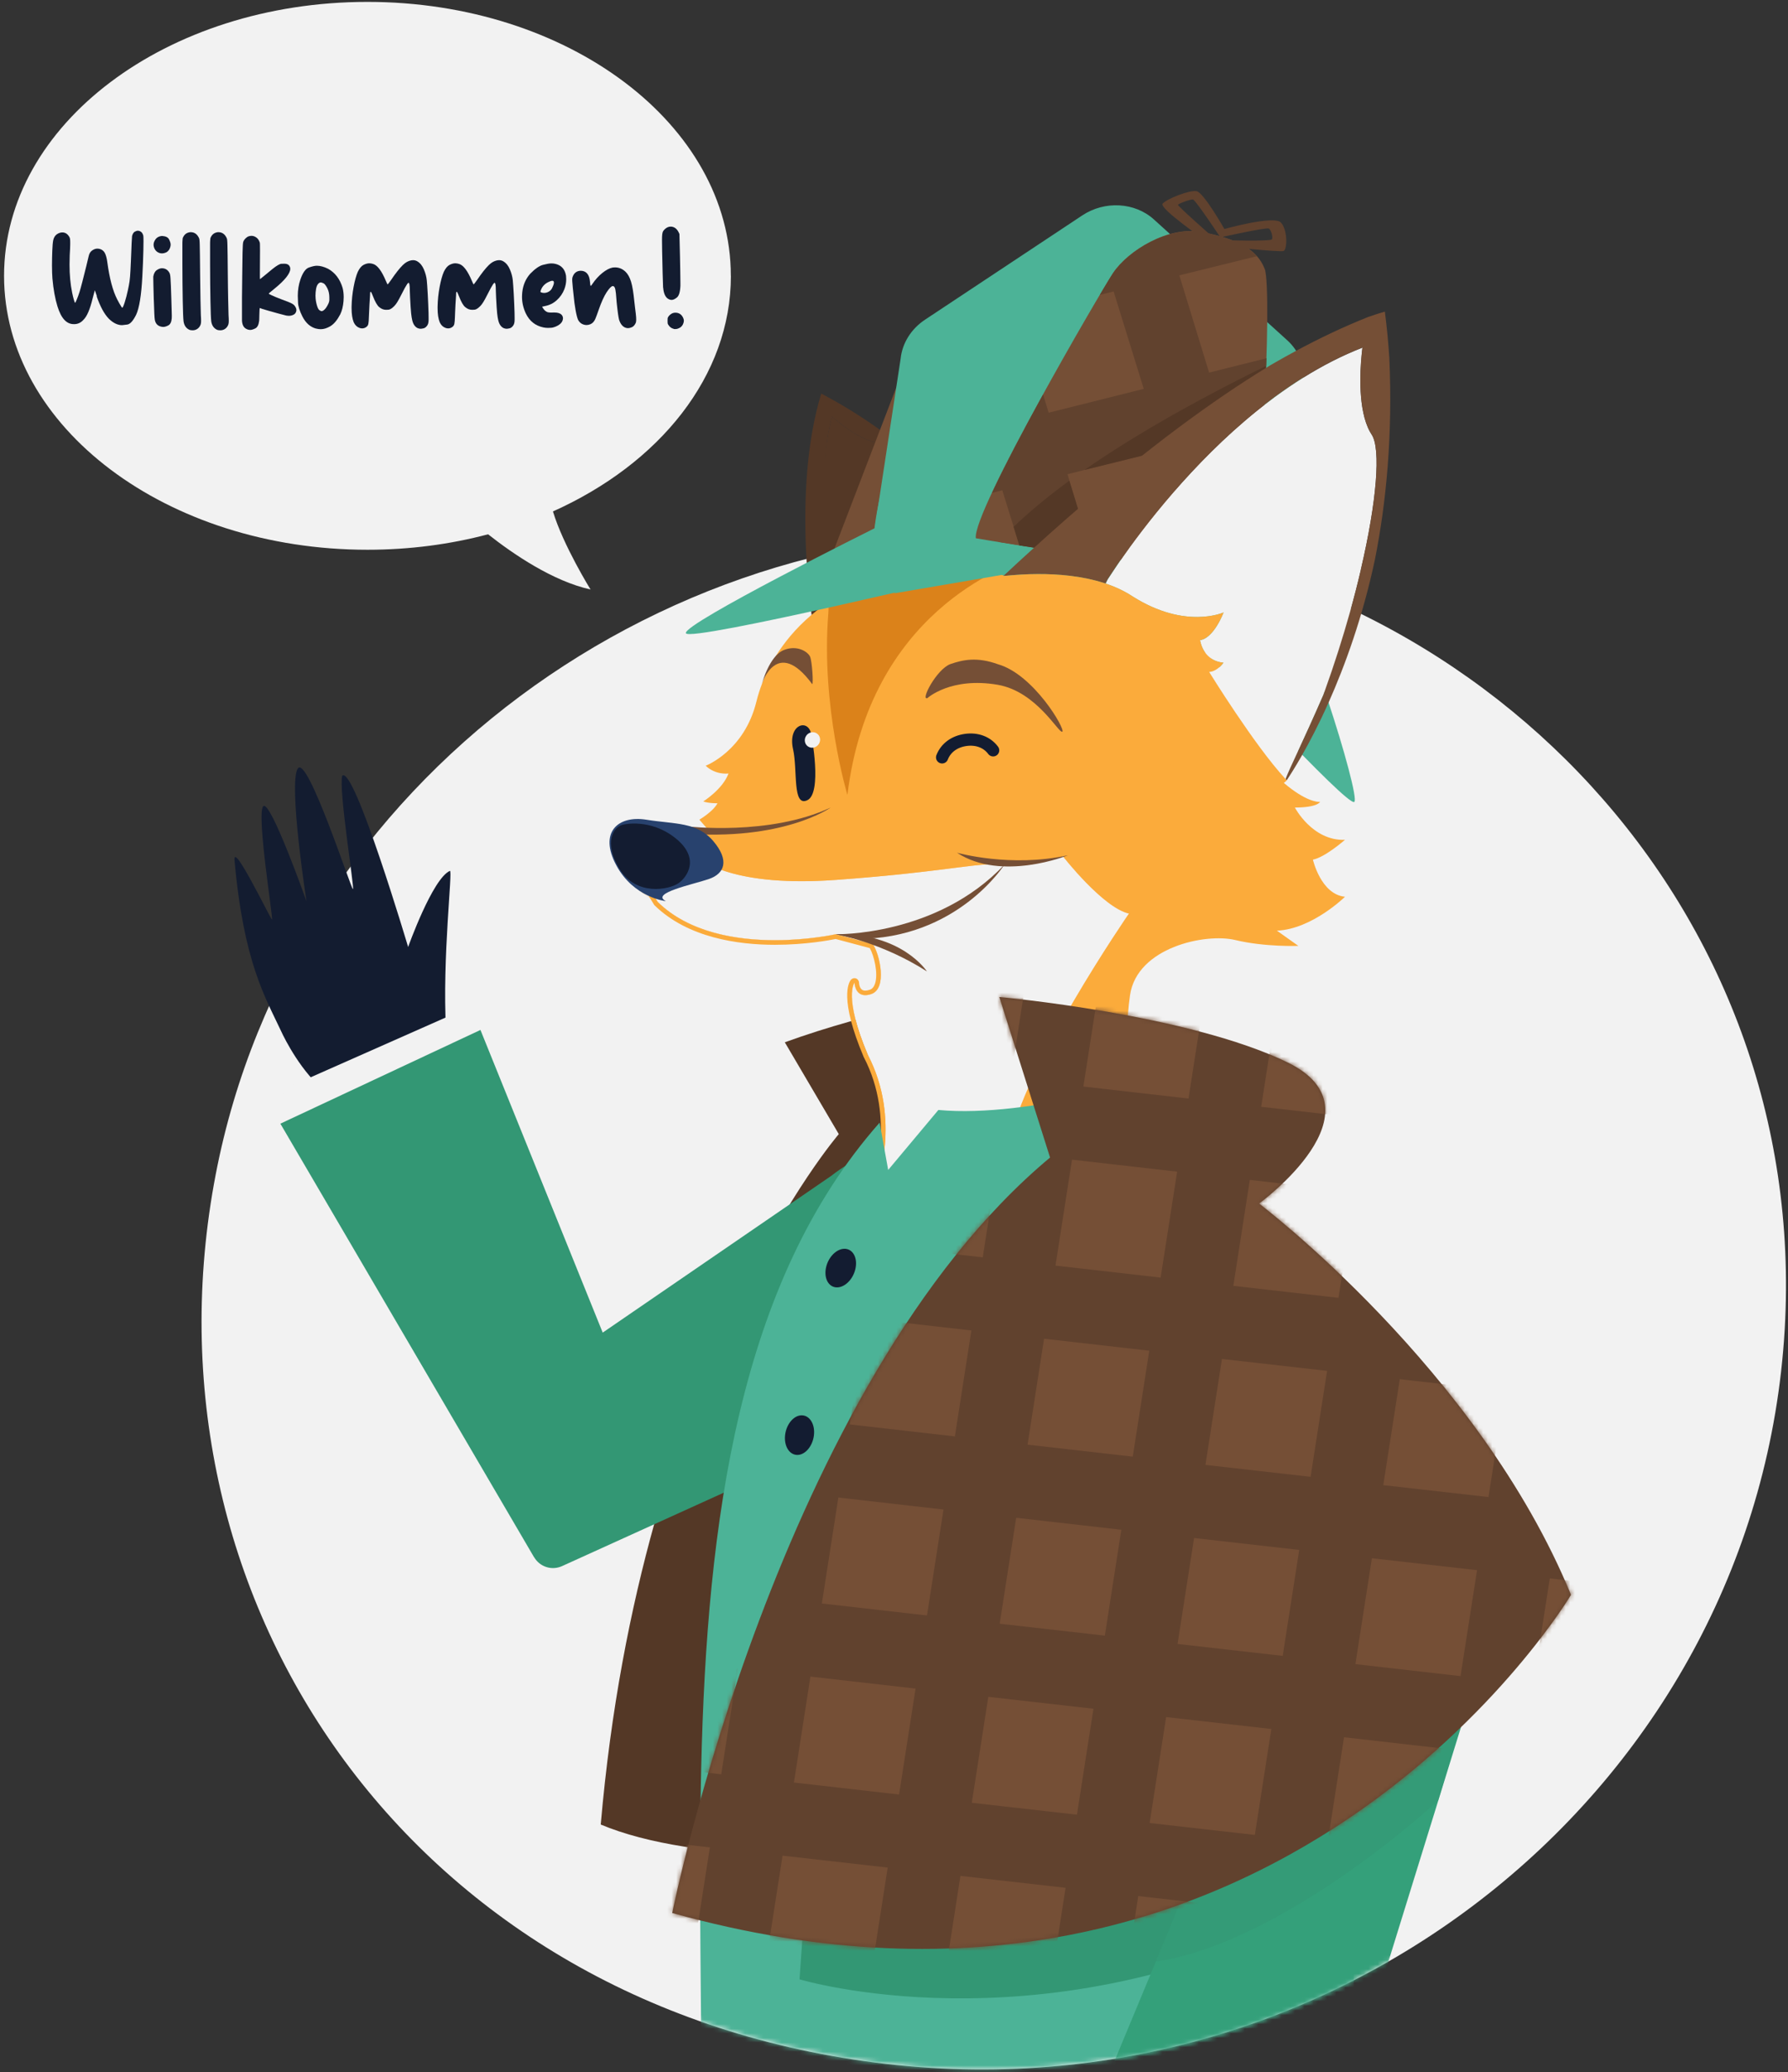
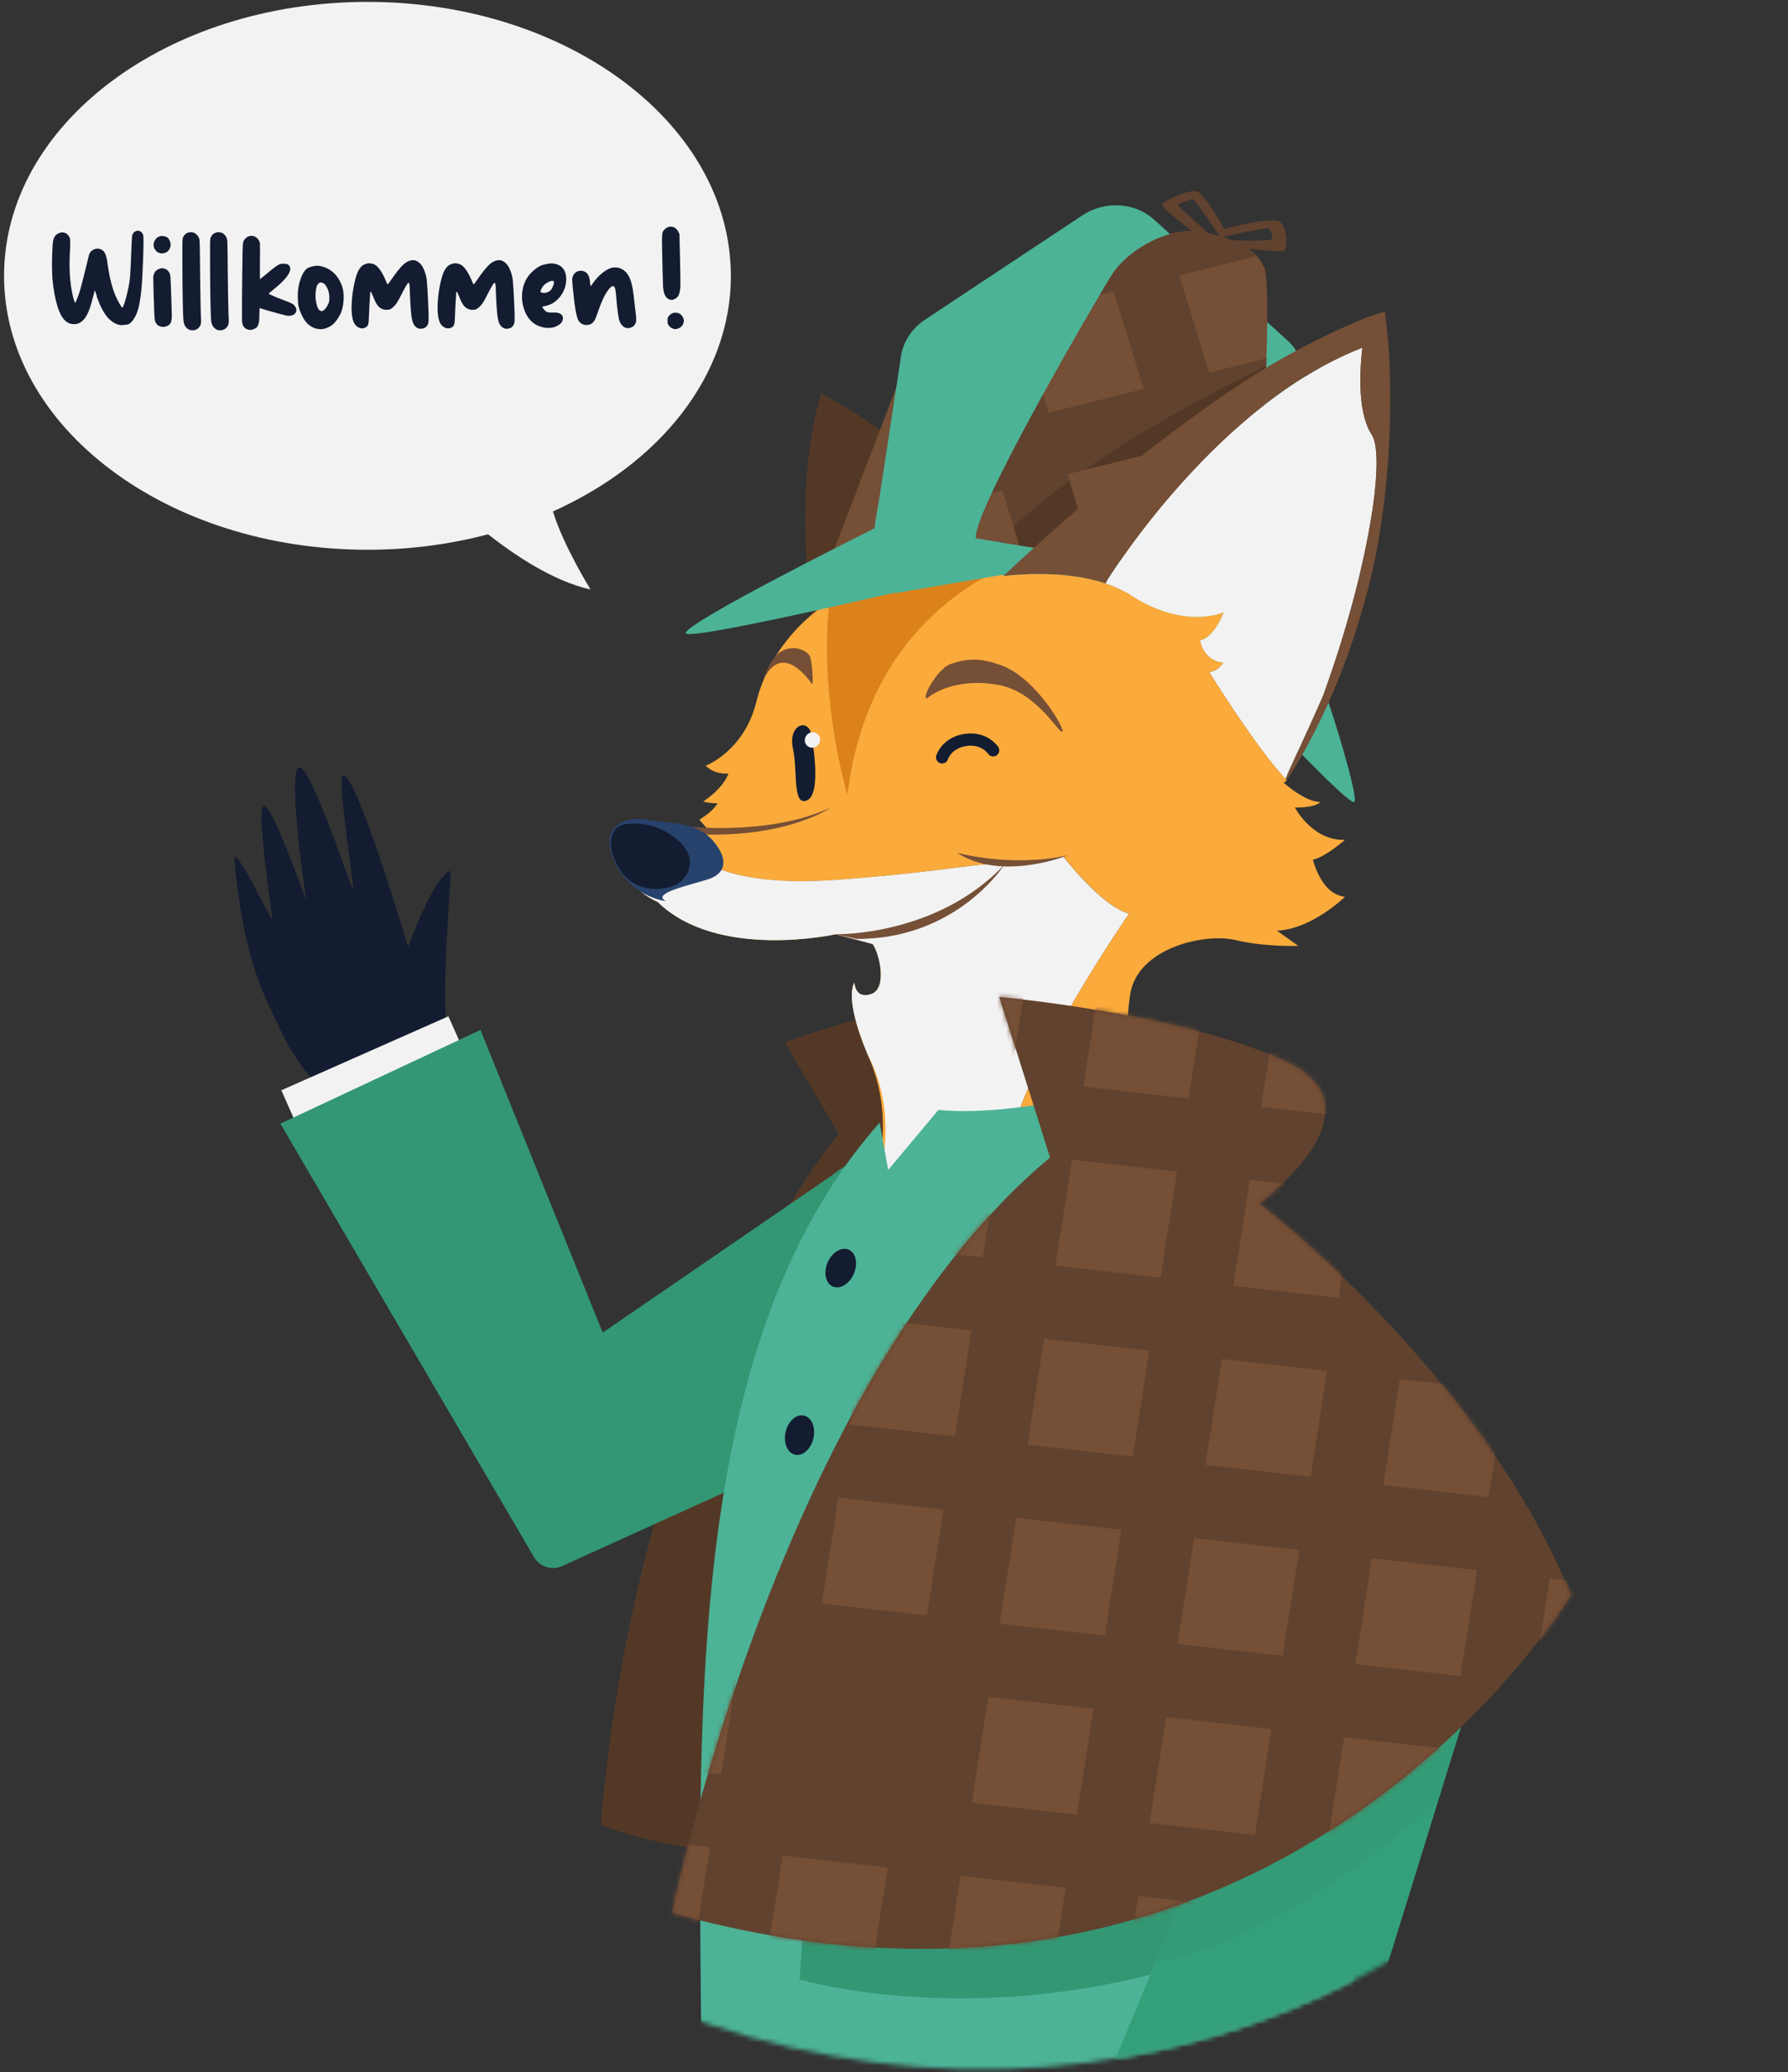
<svg xmlns="http://www.w3.org/2000/svg" width="390" height="452" viewBox="0 0 390 452" fill="none">
  <rect x="0" y="0" width="390" height="452" fill="#333333" stroke="none" />
-   <path d="M389.283 289.915C383.563 388.424 293.16 462.986 190.904 449.879C88.648 436.772 29.393 347.863 47.061 256.114C63.541 170.511 145.423 110.27 233.145 116.683C323.455 123.284 394.603 198.365 389.283 289.915Z" fill="#F2F2F2" />
  <path d="M159.41 60.162C159.41 27.161 123.916 0.414 80.142 0.414C36.367 0.414 0.886 27.161 0.886 60.162C0.886 93.163 36.38 119.91 80.155 119.91C89.382 119.91 98.222 118.723 106.462 116.537C111.929 120.843 120.556 126.75 128.81 128.577C128.81 128.577 122.823 118.91 120.609 111.55C143.85 101.136 159.424 82.016 159.424 60.162H159.41Z" fill="#F2F2F2" />
  <path d="M21.14 64.615L20.687 63.309L20.593 63.642C20.593 63.642 20.553 63.802 20.513 63.935C20.42 64.269 20.313 64.695 20.18 65.189C19.62 67.482 18.967 69.002 18.233 69.722C17.687 70.349 17.047 70.669 16.3 70.696H16.087C14.513 70.709 13.34 69.429 12.54 66.842C12.02 65.162 11.646 63.122 11.433 60.735C11.38 60.002 11.34 59.069 11.34 57.935C11.34 56.802 11.367 55.709 11.406 54.669C11.447 53.629 11.513 52.868 11.607 52.402C11.74 51.802 12.02 51.362 12.406 51.095C12.806 50.828 13.193 50.695 13.58 50.695C13.673 50.695 13.753 50.695 13.847 50.709C14.34 50.775 14.753 51.069 15.073 51.589C15.167 51.735 15.233 51.895 15.273 52.095C15.3 52.295 15.313 52.562 15.313 52.908V53.282C15.313 53.815 15.273 54.615 15.207 55.682C15.18 56.375 15.167 57.055 15.167 57.722C15.167 59.922 15.353 61.975 15.74 63.855C15.86 64.429 15.98 64.936 16.1 65.349C16.22 65.762 16.313 66.002 16.367 66.055C16.42 66.055 16.553 65.816 16.74 65.349C16.94 64.869 17.153 64.296 17.367 63.615C17.487 63.242 17.687 62.509 17.98 61.389C18.273 60.269 18.553 59.162 18.82 58.055C19.1 56.949 19.26 56.229 19.34 55.882C19.46 55.309 19.713 54.895 20.1 54.629C20.487 54.362 20.86 54.228 21.233 54.228C21.38 54.228 21.54 54.255 21.7 54.282C22.194 54.402 22.58 54.682 22.834 55.122C23.087 55.562 23.287 56.255 23.407 57.189C23.887 60.749 24.607 63.442 25.567 65.309C25.714 65.602 25.874 65.882 26.02 66.149C26.18 66.429 26.314 66.656 26.434 66.842C26.554 67.029 26.634 67.122 26.66 67.122C26.767 67.122 26.954 66.722 27.207 65.936C27.46 65.135 27.687 64.255 27.9 63.269C28.06 62.549 28.18 61.909 28.26 61.349C28.34 60.789 28.407 59.975 28.46 58.909C28.514 57.842 28.594 56.202 28.674 53.975C28.7 53.322 28.714 52.762 28.754 52.295C28.794 51.828 28.807 51.548 28.807 51.468C28.94 50.989 29.14 50.682 29.394 50.535C29.66 50.402 29.874 50.322 30.06 50.322C30.22 50.322 30.38 50.362 30.527 50.428C30.874 50.562 31.127 50.895 31.26 51.402C31.287 51.575 31.3 51.989 31.3 52.615C31.3 53.122 31.3 53.775 31.274 54.575C31.234 56.362 31.154 58.255 31.047 60.269C30.834 64.402 30.38 67.202 29.687 68.669C29.02 70.002 28.38 70.709 27.754 70.789C27.127 70.869 26.754 70.922 26.634 70.922C25.66 70.922 24.7 70.456 23.753 69.536C22.74 68.496 21.86 66.869 21.087 64.642L21.14 64.615Z" fill="#131C30" />
  <path d="M33.78 69.829C33.727 69.549 33.687 69.069 33.66 68.402C33.634 67.735 33.594 66.762 33.554 65.482C33.554 65.429 33.54 65.362 33.54 65.282C33.5 63.989 33.474 62.962 33.46 62.175C33.447 61.389 33.434 60.868 33.434 60.602V60.335C33.554 59.642 33.807 59.175 34.207 58.908C34.607 58.642 34.98 58.508 35.354 58.508C35.487 58.508 35.607 58.522 35.74 58.548C36.247 58.655 36.66 58.962 36.954 59.495C37.007 59.602 37.06 59.748 37.1 59.935C37.14 60.122 37.167 60.402 37.194 60.775C37.22 61.148 37.247 61.682 37.274 62.375C37.3 63.069 37.327 63.962 37.367 65.082C37.407 66.415 37.434 67.322 37.447 67.815C37.46 68.322 37.474 68.682 37.474 68.909C37.474 69.135 37.474 69.322 37.46 69.442C37.394 70.242 37.14 70.749 36.714 70.975C36.287 71.202 35.914 71.309 35.607 71.309C35.354 71.309 35.114 71.255 34.86 71.162C34.287 70.949 33.927 70.509 33.78 69.815V69.829ZM34.887 55.215C34.394 55.082 34.007 54.788 33.754 54.335C33.58 54.002 33.5 53.682 33.5 53.375C33.5 53.068 33.594 52.748 33.767 52.442C34.1 51.828 34.647 51.508 35.38 51.468C36.154 51.522 36.647 51.762 36.874 52.215C37.1 52.668 37.22 53.042 37.22 53.335C37.22 53.668 37.127 54.015 36.94 54.375C36.727 54.722 36.474 54.962 36.18 55.082C35.887 55.202 35.62 55.268 35.38 55.268C35.22 55.268 35.06 55.255 34.887 55.215Z" fill="#131C30" />
  <path d="M41.288 71.922C40.594 71.602 40.167 70.989 40.034 70.069C39.967 69.509 39.901 68.029 39.861 65.642C39.821 63.255 39.781 60.548 39.781 57.548V54.988C39.781 54.322 39.781 53.775 39.781 53.375C39.781 52.975 39.781 52.668 39.807 52.455C39.834 52.242 39.834 52.095 39.847 52.002C39.861 51.908 39.887 51.828 39.927 51.775C40.234 51.095 40.754 50.722 41.501 50.642H41.594C42.434 50.642 43.047 51.095 43.434 51.988C43.461 52.042 43.487 52.188 43.514 52.402C43.541 52.615 43.554 53.002 43.568 53.522C43.581 54.055 43.594 54.815 43.608 55.802C43.621 56.788 43.634 58.095 43.648 59.709C43.674 61.789 43.688 63.682 43.727 65.375C43.754 67.069 43.781 68.162 43.807 68.682C43.847 69.255 43.861 69.695 43.861 70.002C43.861 70.309 43.834 70.549 43.781 70.722C43.727 70.895 43.648 71.069 43.541 71.229C43.208 71.722 42.727 72.002 42.114 72.042H42.008C41.714 72.042 41.487 72.002 41.301 71.936L41.288 71.922Z" fill="#131C30" />
  <path d="M47.328 71.922C46.634 71.602 46.208 70.989 46.074 70.069C46.008 69.509 45.941 68.029 45.901 65.642C45.861 63.255 45.821 60.548 45.821 57.548V54.988C45.821 54.322 45.821 53.775 45.821 53.375C45.821 52.975 45.821 52.668 45.847 52.455C45.874 52.242 45.874 52.095 45.888 52.002C45.901 51.908 45.928 51.828 45.968 51.775C46.274 51.095 46.794 50.722 47.541 50.642H47.634C48.474 50.642 49.088 51.095 49.474 51.988C49.501 52.042 49.528 52.188 49.554 52.402C49.581 52.615 49.594 53.002 49.608 53.522C49.621 54.055 49.634 54.815 49.648 55.802C49.661 56.788 49.674 58.095 49.688 59.709C49.714 61.789 49.728 63.682 49.768 65.375C49.794 67.069 49.821 68.162 49.848 68.682C49.888 69.255 49.901 69.695 49.901 70.002C49.901 70.309 49.874 70.549 49.821 70.722C49.768 70.895 49.688 71.069 49.581 71.229C49.248 71.722 48.767 72.002 48.154 72.042H48.047C47.754 72.042 47.528 72.002 47.341 71.936L47.328 71.922Z" fill="#131C30" />
  <path d="M52.781 69.869V65.002C52.807 63.428 52.821 61.815 52.834 60.162C52.847 58.522 52.861 57.202 52.887 56.242C52.887 55.495 52.914 54.895 52.927 54.441C52.941 53.988 52.954 53.655 52.967 53.415C52.981 53.175 53.007 53.001 53.021 52.895C53.047 52.775 53.074 52.681 53.114 52.601C53.221 52.375 53.394 52.148 53.607 51.948C53.821 51.748 54.047 51.601 54.261 51.535C54.461 51.481 54.661 51.441 54.847 51.441C55.154 51.441 55.447 51.521 55.727 51.681C56.181 51.935 56.487 52.348 56.661 52.895C56.701 52.988 56.714 53.588 56.714 54.695C56.714 55.322 56.714 56.121 56.701 57.095C56.701 58.175 56.688 59.068 56.688 59.788C56.688 60.508 56.688 60.882 56.714 60.895C56.767 60.855 57.074 60.615 57.608 60.175C58.141 59.735 58.754 59.228 59.434 58.668C60.368 57.922 61.034 57.535 61.408 57.535C61.781 57.535 61.981 57.522 62.008 57.522C62.688 57.522 63.101 57.775 63.261 58.295C63.301 58.402 63.314 58.522 63.314 58.642C63.314 59.135 63.021 59.748 62.434 60.495C61.861 61.215 60.968 62.082 59.728 63.082C59.434 63.322 59.181 63.522 58.968 63.708C58.754 63.882 58.634 63.988 58.621 64.015C58.621 64.095 58.834 64.215 59.274 64.415C59.754 64.642 60.408 64.908 61.234 65.228C61.981 65.508 62.554 65.722 62.954 65.882C63.354 66.042 63.634 66.175 63.794 66.282C63.968 66.388 64.101 66.495 64.194 66.602C64.488 66.962 64.648 67.295 64.648 67.615C64.648 67.682 64.648 67.749 64.634 67.815C64.554 68.202 64.354 68.482 64.034 68.642C63.714 68.802 63.394 68.882 63.061 68.882C62.874 68.882 62.661 68.868 62.434 68.829C62.074 68.749 61.514 68.602 60.741 68.388C59.968 68.175 59.221 67.975 58.501 67.762C57.781 67.562 57.314 67.415 57.114 67.349C57.008 67.295 56.901 67.255 56.821 67.228C56.741 67.202 56.674 67.189 56.661 67.189C56.648 67.189 56.621 67.335 56.608 67.642C56.594 67.948 56.568 68.322 56.568 68.762C56.568 69.308 56.541 69.709 56.528 69.962C56.421 70.855 56.141 71.402 55.688 71.629C55.234 71.855 54.874 71.962 54.581 71.962C54.288 71.962 53.981 71.882 53.701 71.722C53.127 71.429 52.821 70.815 52.781 69.895V69.869Z" fill="#131C30" />
  <path d="M68.968 71.682C67.701 71.349 66.701 70.469 65.968 69.042C65.355 67.816 65.035 66.802 65.008 65.989C64.968 65.189 64.955 64.695 64.955 64.522C64.955 63.269 65.141 62.082 65.528 60.949C66.035 59.469 66.661 58.602 67.381 58.349C68.101 58.095 68.688 57.962 69.101 57.962C69.861 57.962 70.675 58.189 71.541 58.615C73.075 59.455 74.141 60.842 74.728 62.789C74.888 63.402 74.968 64.082 74.968 64.802C74.968 65.095 74.955 65.402 74.928 65.709C74.835 66.802 74.608 67.749 74.222 68.549C73.568 69.802 72.862 70.656 72.101 71.122C71.341 71.589 70.621 71.802 69.968 71.802C69.635 71.802 69.301 71.762 68.968 71.669V71.682ZM68.821 64.602C68.821 65.255 68.928 65.895 69.101 66.522C69.275 67.149 69.475 67.535 69.688 67.669C69.901 67.802 70.048 67.869 70.141 67.869C70.408 67.869 70.715 67.642 71.061 67.216C71.568 66.482 71.821 65.895 71.835 65.495C71.835 65.082 71.835 64.869 71.835 64.855C71.835 64.109 71.688 63.442 71.395 62.869C71.101 62.295 70.821 61.909 70.555 61.789C70.288 61.669 70.101 61.602 69.981 61.602C69.728 61.602 69.501 61.749 69.288 62.055C68.981 62.495 68.821 63.349 68.808 64.629L68.821 64.602Z" fill="#131C30" />
  <path d="M91.102 71.576C90.528 71.296 90.128 70.736 89.928 69.895C89.835 69.522 89.742 69.002 89.675 68.322C89.608 67.642 89.528 66.509 89.448 64.909C89.422 64.415 89.408 63.962 89.395 63.562C89.395 62.735 89.355 62.215 89.302 62.002C89.248 61.789 89.195 61.682 89.128 61.682C89.048 61.682 88.928 61.789 88.782 62.002C88.528 62.375 88.102 63.149 87.528 64.295C87.182 64.989 86.888 65.522 86.662 65.882C86.435 66.242 86.222 66.535 86.008 66.749C85.502 67.255 85.088 67.522 84.768 67.549C84.448 67.576 84.261 67.576 84.208 67.576C83.675 67.576 83.168 67.376 82.701 66.975C82.288 66.642 81.822 65.842 81.341 64.589C81.155 64.095 81.021 63.815 80.968 63.749C80.915 63.669 80.875 63.642 80.848 63.642C80.808 63.642 80.781 63.682 80.755 63.775C80.728 63.922 80.715 64.149 80.715 64.455C80.715 64.655 80.688 64.869 80.675 65.095C80.621 65.882 80.555 66.842 80.515 67.989C80.488 68.909 80.448 69.589 80.421 70.029C80.381 70.469 80.328 70.776 80.235 70.949C80.141 71.122 80.008 71.269 79.821 71.376C79.555 71.549 79.275 71.629 78.981 71.629C78.768 71.629 78.568 71.589 78.355 71.496C77.835 71.296 77.435 70.896 77.155 70.296C76.848 69.535 76.688 68.522 76.688 67.242V66.895C76.715 65.455 76.861 64.029 77.128 62.602C77.395 61.175 77.701 60.069 78.048 59.282C78.421 58.509 78.835 58.015 79.301 57.775C79.768 57.535 80.181 57.429 80.541 57.429C80.821 57.429 81.101 57.482 81.395 57.575C82.341 57.869 83.261 59.109 84.168 61.269C84.261 61.469 84.341 61.642 84.395 61.775C84.462 61.909 84.501 62.002 84.528 62.029C84.568 62.029 84.648 61.949 84.781 61.775C84.915 61.602 85.088 61.362 85.288 61.082C86.302 59.589 87.155 58.509 87.835 57.842C88.168 57.509 88.488 57.269 88.768 57.122C89.262 56.868 89.702 56.748 90.115 56.748C90.448 56.748 90.768 56.842 91.048 57.015C91.662 57.389 92.128 57.975 92.462 58.775C92.795 59.562 93.008 60.349 93.088 61.122C93.142 61.695 93.222 62.722 93.302 64.202C93.382 65.682 93.435 67.029 93.475 68.282C93.475 68.709 93.488 69.069 93.488 69.376V69.775C93.488 70.122 93.448 70.389 93.382 70.589C93.328 70.776 93.235 70.949 93.115 71.096C92.888 71.389 92.635 71.562 92.368 71.616C92.102 71.669 91.902 71.709 91.768 71.709C91.542 71.709 91.328 71.669 91.128 71.576H91.102Z" fill="#131C30" />
  <path d="M109.862 71.576C109.289 71.296 108.889 70.736 108.689 69.895C108.596 69.522 108.502 69.002 108.436 68.322C108.369 67.642 108.289 66.509 108.209 64.909C108.182 64.415 108.169 63.962 108.156 63.562C108.156 62.735 108.116 62.215 108.062 62.002C108.009 61.789 107.956 61.682 107.889 61.682C107.809 61.682 107.689 61.789 107.542 62.002C107.289 62.375 106.862 63.149 106.289 64.295C105.942 64.989 105.649 65.522 105.422 65.882C105.196 66.242 104.982 66.535 104.769 66.749C104.262 67.255 103.849 67.522 103.529 67.549C103.209 67.576 103.022 67.576 102.969 67.576C102.436 67.576 101.929 67.376 101.462 66.975C101.049 66.642 100.582 65.842 100.102 64.589C99.915 64.095 99.782 63.815 99.729 63.749C99.675 63.669 99.635 63.642 99.609 63.642C99.569 63.642 99.542 63.682 99.516 63.775C99.489 63.922 99.475 64.149 99.475 64.455C99.475 64.655 99.449 64.869 99.436 65.095C99.382 65.882 99.316 66.842 99.275 67.989C99.249 68.909 99.209 69.589 99.182 70.029C99.142 70.469 99.089 70.776 98.996 70.949C98.902 71.122 98.769 71.269 98.582 71.376C98.316 71.549 98.035 71.629 97.742 71.629C97.529 71.629 97.329 71.589 97.115 71.496C96.595 71.296 96.195 70.896 95.915 70.296C95.609 69.535 95.449 68.522 95.449 67.242V66.895C95.475 65.455 95.622 64.029 95.889 62.602C96.155 61.175 96.462 60.069 96.809 59.282C97.182 58.509 97.596 58.015 98.062 57.775C98.529 57.535 98.942 57.429 99.302 57.429C99.582 57.429 99.862 57.482 100.156 57.575C101.102 57.869 102.022 59.109 102.929 61.269C103.022 61.469 103.102 61.642 103.156 61.775C103.222 61.909 103.262 62.002 103.289 62.029C103.329 62.029 103.409 61.949 103.542 61.775C103.676 61.602 103.849 61.362 104.049 61.082C105.062 59.589 105.916 58.509 106.596 57.842C106.929 57.509 107.249 57.269 107.529 57.122C108.022 56.868 108.462 56.748 108.876 56.748C109.209 56.748 109.529 56.842 109.809 57.015C110.422 57.389 110.889 57.975 111.222 58.775C111.556 59.562 111.769 60.349 111.849 61.122C111.902 61.695 111.982 62.722 112.062 64.202C112.143 65.682 112.196 67.029 112.236 68.282C112.236 68.709 112.249 69.069 112.249 69.376V69.775C112.249 70.122 112.209 70.389 112.142 70.589C112.089 70.776 111.996 70.949 111.876 71.096C111.649 71.389 111.396 71.562 111.129 71.616C110.862 71.669 110.662 71.709 110.529 71.709C110.302 71.709 110.089 71.669 109.889 71.576H109.862Z" fill="#131C30" />
  <path d="M118.516 71.415C116.742 71.042 115.476 70.015 114.676 68.335C114.142 67.189 113.862 65.989 113.862 64.762C113.862 64.429 113.889 64.095 113.916 63.749C114.089 62.148 114.676 60.802 115.662 59.695C116.702 58.628 117.622 57.988 118.422 57.775C119.222 57.562 119.836 57.455 120.249 57.455C120.849 57.455 121.396 57.575 121.903 57.828C122.756 58.255 123.276 59.029 123.463 60.148C123.489 60.402 123.503 60.669 123.503 60.922C123.503 61.655 123.369 62.362 123.103 63.069C122.743 64.002 122.183 64.815 121.436 65.482C120.689 66.162 119.809 66.589 118.782 66.775C118.649 66.802 118.529 66.829 118.422 66.855C118.329 66.869 118.262 66.895 118.262 66.895C118.262 66.895 118.289 67.002 118.356 67.109C118.436 67.229 118.529 67.362 118.636 67.495C118.742 67.629 118.849 67.735 118.929 67.802C119.142 67.975 119.356 68.082 119.569 68.122C119.769 68.162 119.996 68.175 120.236 68.175C120.369 68.175 120.529 68.175 120.702 68.162H120.942C121.676 68.162 122.196 68.335 122.503 68.669C122.703 68.895 122.796 69.149 122.796 69.429C122.796 69.602 122.756 69.789 122.676 69.989C122.463 70.495 121.969 70.922 121.196 71.242C120.822 71.389 120.489 71.482 120.182 71.495C119.876 71.522 119.649 71.522 119.529 71.522C119.169 71.522 118.836 71.482 118.516 71.415ZM120.449 62.775C120.702 62.269 120.822 61.895 120.822 61.642C120.822 61.535 120.796 61.455 120.769 61.389C120.716 61.282 120.609 61.242 120.476 61.242C120.262 61.242 119.942 61.349 119.529 61.562C118.716 61.975 118.169 62.615 117.902 63.495C117.902 63.522 117.889 63.549 117.889 63.589C117.889 63.629 117.889 63.642 117.902 63.669C117.929 63.709 117.969 63.749 118.036 63.775C118.249 63.855 118.476 63.895 118.689 63.895C118.942 63.895 119.182 63.842 119.422 63.749C119.889 63.562 120.236 63.242 120.449 62.802V62.775Z" fill="#131C30" />
  <path d="M136.343 71.442C135.743 71.175 135.317 70.615 135.037 69.749C134.903 69.269 134.717 68.002 134.503 65.935C134.476 65.615 134.45 65.282 134.423 64.949C134.383 64.255 134.316 63.669 134.223 63.162C134.13 62.655 133.943 62.402 133.663 62.402H133.65C133.356 62.402 132.916 62.855 132.316 63.749C131.743 64.629 131.143 65.949 130.543 67.695C130.29 68.455 130.063 69.029 129.903 69.429C129.743 69.829 129.556 70.109 129.383 70.295C129.21 70.482 128.996 70.629 128.73 70.735C128.463 70.842 128.196 70.895 127.916 70.895C127.703 70.895 127.476 70.855 127.236 70.775C126.743 70.602 126.37 70.282 126.103 69.789C125.93 69.415 125.743 68.722 125.556 67.709C125.37 66.695 125.21 65.509 125.09 64.162C125.05 63.789 125.01 63.375 124.956 62.935C124.903 62.495 124.876 62.135 124.863 61.842C124.823 61.468 124.81 61.175 124.81 60.989C124.81 60.802 124.836 60.629 124.863 60.508C125.156 59.575 125.756 59.082 126.663 59.055C127.876 59.069 128.556 59.882 128.69 61.468C128.73 61.989 128.77 62.269 128.796 62.295C128.823 62.322 128.85 62.349 128.85 62.349C128.916 62.349 129.023 62.228 129.183 61.975C129.836 61.002 130.57 60.188 131.383 59.535C132.196 58.882 132.956 58.482 133.663 58.348C133.836 58.335 133.996 58.322 134.156 58.322C135.01 58.322 135.77 58.642 136.437 59.269C136.957 59.775 137.357 60.495 137.65 61.455C137.943 62.415 138.17 63.842 138.357 65.722C138.41 66.215 138.477 66.709 138.53 67.215C138.583 67.722 138.637 68.122 138.677 68.402C138.743 69.015 138.783 69.482 138.77 69.789C138.77 70.095 138.717 70.349 138.623 70.522C138.41 70.962 138.13 71.242 137.81 71.376C137.49 71.509 137.223 71.576 136.997 71.576C136.77 71.576 136.557 71.535 136.343 71.442Z" fill="#131C30" />
  <path d="M144.636 62.749C144.57 61.215 144.503 58.522 144.423 54.682C144.396 53.695 144.396 52.922 144.396 52.362C144.396 51.802 144.41 51.375 144.45 51.095C144.49 50.815 144.543 50.602 144.623 50.455C144.703 50.308 144.823 50.175 144.983 50.015C145.383 49.628 145.81 49.428 146.277 49.428C146.37 49.428 146.477 49.428 146.597 49.455C147.17 49.562 147.637 49.935 147.97 50.562L148.197 51.028L148.317 55.868C148.343 57.242 148.37 58.442 148.383 59.455C148.397 60.468 148.41 61.215 148.41 61.709V62.322C148.357 63.669 148.09 64.522 147.65 64.882C147.21 65.242 146.823 65.415 146.503 65.415C146.25 65.415 145.983 65.335 145.703 65.162C145.103 64.775 144.756 63.962 144.65 62.735L144.636 62.749ZM146.943 71.722C146.49 71.615 146.13 71.362 145.863 70.975C145.783 70.869 145.73 70.789 145.69 70.709C145.65 70.629 145.637 70.535 145.623 70.429C145.623 70.322 145.61 70.162 145.61 69.962C145.61 69.762 145.61 69.615 145.623 69.509C145.623 69.402 145.65 69.309 145.69 69.229C145.73 69.149 145.783 69.055 145.863 68.949C146.277 68.455 146.757 68.202 147.317 68.202C147.41 68.202 147.49 68.202 147.583 68.215C148.263 68.309 148.743 68.695 149.037 69.389C149.117 69.602 149.157 69.749 149.157 69.842V70.002C149.157 70.135 149.13 70.295 149.063 70.482C148.917 70.936 148.663 71.255 148.303 71.469C147.943 71.682 147.61 71.775 147.303 71.775C147.183 71.775 147.063 71.775 146.943 71.749V71.722Z" fill="#131C30" />
  <path d="M191.838 96.603C187.411 96.296 181.478 90.856 181.478 90.856C176.691 108.203 184.211 130.884 188.105 135.75C193.051 133.51 198.358 130.75 206.998 131.55C215.052 132.297 220.212 132.044 223.479 131.497C223.266 131.11 223.052 130.71 222.839 130.324C222.106 129.297 220.479 126.91 216.892 121.337C206.865 107.63 195.425 96.869 191.825 96.616" fill="#543826" />
  <path d="M179.131 85.829C172.664 107.043 177.011 135.11 178.038 140.937C178.158 141.644 178.824 144.871 178.824 144.871C178.824 144.871 181.331 142.017 184.184 139.711C185.531 138.617 186.078 136.977 188.478 135.844C188.478 135.844 187.358 134.19 187.171 133.764C185.451 129.804 176.691 108.203 181.478 90.856C181.478 90.856 187.411 96.296 191.838 96.603C195.438 96.856 206.878 107.616 216.905 121.337C220.492 126.91 222.412 130.297 223.145 131.324C223.665 132.044 223.732 132.084 223.732 132.084C223.732 132.084 213.492 103.95 179.131 85.842" fill="#543826" />
  <path d="M210.292 217.019C210.292 217.019 189.998 220.499 171.184 227.339L182.958 247.367C182.958 247.367 139.716 297.421 131.036 397.957C151.25 406.437 189.571 406.504 222.572 400.464C279.027 390.13 210.305 217.032 210.305 217.032" fill="#543826" />
  <path d="M88.635 236.22C88.995 235.833 97.916 236.646 97.289 224.806C96.422 208.686 98.809 189.645 98.129 189.952C94.329 191.632 89.022 206.552 89.022 206.552C89.022 206.552 77.195 166.778 74.648 169.205C73.822 172.178 77.355 193.832 76.982 193.925C76.608 194.019 67.008 164.378 64.942 167.645C62.875 170.911 66.848 196.565 66.848 196.565C66.848 196.565 58.888 174.085 57.395 175.871C55.915 177.658 59.661 200.712 59.328 200.579C58.995 200.445 50.781 183.365 51.154 187.605C53.114 209.832 57.928 217.659 61.195 224.659C61.195 224.659 73.422 252.393 88.662 236.233L88.635 236.22Z" fill="#131C30" />
  <path d="M97.808 221.67L61.365 237.804L66.59 249.606L103.033 233.472L97.808 221.67Z" fill="#F2F2F2" />
  <path d="M116.516 339.662C117.743 341.769 120.37 342.596 122.583 341.596L207.105 303.221C208.505 302.648 209.879 301.968 211.225 301.168C225.426 292.821 231.093 275.447 223.892 262.38C216.692 249.313 199.345 245.487 185.158 253.833C183.811 254.633 182.531 255.5 181.345 256.447L131.463 290.661L104.796 224.646L61.155 245.087L116.503 339.676L116.516 339.662Z" fill="#339774" />
  <path d="M293.334 195.592C288.094 195.046 286.374 187.499 286.374 187.499C289.027 186.992 293.361 183.179 293.361 183.179C286.254 183.445 282.44 176.138 282.44 176.138C287.441 176.125 287.934 174.898 287.934 174.898C287.934 174.898 279.747 176.072 263 149.244C246.253 122.417 230.012 119.55 203.865 123.097C177.718 126.644 167.624 142.257 164.984 153.044C162.331 163.845 153.917 167.018 153.917 167.018C156.144 169.125 158.904 168.711 158.904 168.711C157.624 172.165 153.397 174.805 153.397 174.805C154.584 175.245 156.504 175.205 156.504 175.205C155.49 177.072 152.544 178.778 152.544 178.778L154.224 180.712C154.224 180.712 151.744 181.005 143.943 179.605C136.143 178.205 132.596 179.792 134.676 186.912C135.17 188.605 135.93 190.032 136.783 191.245L151.17 186.112C151.17 186.112 157.13 193.752 182.411 191.899C207.678 190.059 213.959 187.752 219.132 188.699C224.546 189.685 231.879 186.752 231.879 186.752C231.879 186.752 240.613 197.979 246.293 199.246C246.293 199.246 223.132 232.793 219.985 250.114L246.279 242.513C246.279 242.513 244.959 227.54 246.479 217.073C247.999 206.606 262.973 203.472 269.44 205.032C275.907 206.592 283.2 206.312 283.2 206.312L278.52 202.992C286.2 202.659 293.361 195.606 293.361 195.606" fill="#FBAB3B" />
  <path d="M180.678 133.79C179.024 154.071 184.838 173.391 184.838 173.391C189.665 133.617 219.452 123.23 224.039 121.817C217.452 121.577 209.705 122.31 203.852 123.097C193.425 124.51 182.824 126.217 176.958 130.39C178.771 129.164 181.104 128.524 180.678 133.79Z" fill="#DB821A" />
  <path d="M231.852 186.765C231.852 186.765 224.639 189.458 219.092 188.658C213.638 187.872 207.652 190.072 182.384 191.912C157.117 193.752 151.143 186.125 151.143 186.125L136.756 191.258C139.543 195.165 143.463 196.739 143.463 196.739C156.557 209.539 182.304 203.765 182.304 203.765L190.358 205.912C191.864 208.059 193.598 215.619 190.024 216.819C186.464 218.019 186.371 214.339 186.371 214.339C186.371 214.339 183.904 217.353 189.291 230.1C196.065 245.26 190.291 258.7 190.291 258.7L219.945 250.14C223.092 232.82 246.253 199.272 246.253 199.272C240.572 198.005 231.839 186.778 231.839 186.778" fill="#FBAB3B" />
  <path d="M149.93 180.245C149.93 180.245 167.797 182.392 181.184 176.138C181.184 176.138 170.771 183.592 148.69 181.752L149.93 180.245Z" fill="#754F36" />
  <path d="M231.852 186.765C231.852 186.765 224.639 189.458 219.092 188.658C213.638 187.872 207.652 190.072 182.384 191.912C157.117 193.752 151.143 186.125 151.143 186.125L136.756 191.258C139.543 195.165 143.463 196.739 143.463 196.739C156.557 209.539 182.304 203.765 182.304 203.765L190.358 205.912C191.864 208.059 193.598 215.619 190.024 216.819C186.464 218.019 186.371 214.339 186.371 214.339C186.371 214.339 183.904 217.353 189.291 230.1C196.678 244.247 191.198 258.54 191.198 258.54L219.945 250.127C223.092 232.806 246.253 199.259 246.253 199.259C240.572 197.992 231.839 186.765 231.839 186.765" fill="#F2F2F2" />
-   <path d="M151.143 186.125C151.143 186.125 155.89 192.206 174.877 192.206C177.171 192.206 179.664 192.112 182.384 191.912C204.038 190.339 211.532 188.499 216.665 188.499C217.519 188.499 218.319 188.552 219.092 188.659C219.812 188.765 220.545 188.805 221.305 188.805C226.385 188.805 231.852 186.765 231.852 186.765C231.852 186.765 240.586 197.992 246.266 199.259C246.266 199.259 223.105 232.807 219.959 250.127L191.211 258.541C191.211 258.541 196.691 244.247 189.304 230.1C183.918 217.353 186.384 214.339 186.384 214.339C186.384 214.339 186.451 217.059 188.731 217.059C189.104 217.059 189.531 216.993 190.038 216.819C193.611 215.619 191.878 208.059 190.371 205.913L182.318 203.766C182.318 203.766 176.517 205.073 169.037 205.073C160.744 205.073 150.37 203.472 143.49 196.752C143.49 196.752 141.45 193.299 138.663 189.379L151.157 186.139M151.157 185.139C151.077 185.139 150.983 185.139 150.903 185.165L138.41 188.405C138.09 188.485 137.836 188.725 137.716 189.032C137.596 189.339 137.65 189.685 137.836 189.952C140.556 193.779 142.597 197.219 142.61 197.246C142.65 197.326 142.703 197.392 142.77 197.459C150.05 204.579 161.064 206.073 169.024 206.073C175.771 206.073 181.091 205.046 182.278 204.806L189.718 206.793C190.611 208.366 191.611 212.273 190.864 214.539C190.624 215.259 190.251 215.699 189.704 215.886C189.331 216.006 188.998 216.073 188.718 216.073C187.491 216.073 187.384 214.619 187.371 214.326C187.358 213.913 187.091 213.539 186.691 213.406C186.584 213.366 186.478 213.353 186.371 213.353C186.078 213.353 185.798 213.486 185.598 213.713C185.118 214.299 183.024 217.833 188.371 230.5C188.371 230.527 188.398 230.553 188.411 230.58C195.491 244.14 190.331 258.061 190.278 258.207C190.144 258.567 190.224 258.967 190.478 259.247C190.664 259.461 190.931 259.567 191.211 259.567C191.304 259.567 191.398 259.567 191.491 259.527L220.239 251.114C220.599 251.007 220.879 250.7 220.945 250.327C224.012 233.42 246.866 200.179 247.093 199.846C247.279 199.566 247.319 199.219 247.199 198.912C247.079 198.606 246.813 198.379 246.479 198.299C242.119 197.326 234.999 189.219 232.639 186.179C232.439 185.925 232.146 185.792 231.852 185.792C231.732 185.792 231.612 185.819 231.506 185.859C231.452 185.872 226.132 187.832 221.305 187.832C220.572 187.832 219.879 187.792 219.239 187.699C218.425 187.579 217.585 187.525 216.665 187.525C214.412 187.525 211.772 187.859 207.758 188.379C202.558 189.045 194.691 190.045 182.304 190.952C179.718 191.139 177.211 191.232 174.877 191.232C156.597 191.232 151.983 185.592 151.93 185.539C151.743 185.299 151.45 185.152 151.143 185.152L151.157 185.139Z" fill="#FBAB3B" />
  <path d="M145.197 196.539C145.197 196.539 138.21 195.819 134.41 188.699C130.596 181.578 134.743 177.792 140.983 178.792C147.223 179.792 151.983 179.232 155.584 183.458C159.17 187.685 158.037 190.539 154.664 191.712C151.29 192.885 141.81 194.792 145.21 196.525" fill="#28426E" />
  <path d="M182.317 203.766C182.317 203.766 204.305 204.299 219.092 188.579C219.092 188.579 208.771 204.899 186.824 204.792L182.317 203.779V203.766Z" fill="#754F36" />
-   <path d="M182.317 203.766C182.317 203.766 192.264 205.499 202.185 211.886C202.185 211.886 196.731 203.419 182.317 203.766Z" fill="#754F36" />
  <path d="M208.745 185.992C208.745 185.992 220.452 189.312 232.972 186.538C232.972 186.538 218.505 192.405 208.745 185.992Z" fill="#754F36" />
  <path d="M136.156 179.819C136.156 179.819 141.876 178.485 147.303 182.792C152.73 187.099 150.01 191.245 147.957 192.659C145.903 194.072 138.783 195.472 135.17 189.592C131.543 183.712 133.783 180.099 136.17 179.819" fill="#131C31" />
  <mask id="mask0_9262_89766" style="mask-type:luminance" maskUnits="userSpaceOnUse" x="43" y="116" width="347" height="336">
    <path d="M389.283 289.915C383.563 388.424 293.16 462.986 190.904 449.879C88.648 436.772 29.393 347.863 47.061 256.114C63.541 170.511 145.423 110.27 233.145 116.683C323.455 123.284 394.603 198.365 389.283 289.915Z" fill="white" />
  </mask>
  <g mask="url(#mask0_9262_89766)">
    <path d="M254.106 234.473C308.947 287.688 293.374 530.948 294.094 543.335C294.227 545.655 147.97 536.495 147.97 536.495C164.223 453.279 130.356 314.462 191.864 244.86L193.731 255.181L204.678 242.1C224.825 243.967 254.106 234.46 254.106 234.46" fill="#4CB397" />
-     <path d="M175.664 413.371L174.397 431.719C174.397 431.719 225.705 447.212 284.32 418.372C342.935 389.531 280.666 396.264 280.666 396.264L175.664 413.371Z" fill="#339774" />
+     <path d="M175.664 413.371L174.397 431.719C174.397 431.719 225.705 447.212 284.32 418.372C342.935 389.531 280.666 396.264 280.666 396.264Z" fill="#339774" />
  </g>
  <path d="M186.464 277.207C185.758 279.501 183.811 281.088 182.104 280.754C180.398 280.408 179.598 278.274 180.304 275.967C181.011 273.674 182.958 272.087 184.664 272.421C186.371 272.767 187.171 274.901 186.464 277.207Z" fill="#131C31" />
  <path d="M177.531 313.089C177.237 315.475 175.597 317.382 173.864 317.342C172.131 317.302 170.957 315.342 171.251 312.955C171.544 310.569 173.184 308.662 174.917 308.702C176.651 308.742 177.824 310.702 177.531 313.089Z" fill="#131C31" />
  <path d="M171.171 357.116C170.997 359.516 169.45 361.503 167.717 361.543C165.984 361.596 164.717 359.69 164.89 357.29C165.064 354.89 166.61 352.903 168.344 352.863C170.077 352.81 171.344 354.716 171.171 357.116Z" fill="#131C31" />
  <mask id="mask1_9262_89766" style="mask-type:luminance" maskUnits="userSpaceOnUse" x="43" y="116" width="347" height="336">
    <path d="M389.283 289.915C383.563 388.424 293.16 462.986 190.904 449.879C88.648 436.772 29.393 347.863 47.061 256.114C63.541 170.511 145.423 110.27 233.145 116.683C323.455 123.284 394.603 198.365 389.283 289.915Z" fill="white" />
  </mask>
  <g mask="url(#mask1_9262_89766)">
    <path d="M283.16 471.319C283.12 471.879 283.04 472.426 282.946 472.986C281.893 481.186 279.226 501.067 278.106 501.76C276.693 502.627 264.533 505.494 264.533 505.494C264.533 505.494 262.039 508.92 261.066 509.014C260.079 509.107 255.666 508.12 255.666 508.12C255.666 508.12 245.359 535.854 242.905 535.921C240.452 535.988 241.665 484.6 241.385 484.253C241.105 483.906 236.532 473.693 236.838 472.2C237.118 470.853 250.639 463.146 253.266 461.666C256.932 454.679 265.053 451.359 272.533 454.199C278.92 456.612 282.973 462.813 283.186 469.466L283.373 469.519C283.373 469.519 283.293 470.199 283.146 471.346L283.16 471.319Z" fill="#131C30" />
    <path d="M288.16 475.266L239.985 457.012L283.6 352.143H283.627C287.653 341.822 298.84 336.609 309.081 340.502C319.321 344.383 324.854 355.93 321.774 366.61H321.801L288.16 475.266Z" fill="#34A07A" />
    <path d="M278.24 269.741L317.881 344.236C317.921 344.303 317.974 344.369 318.014 344.436C324.961 355.663 323.014 369.81 313.641 376.037C304.267 382.264 291.04 378.21 284.093 366.983C284.053 366.917 284.013 366.85 283.973 366.77L235.132 298.395C234.145 297.195 233.225 295.901 232.372 294.528C223.425 280.088 225.945 261.887 237.999 253.874C250.052 245.86 267.066 251.074 276.013 265.514C276.866 266.887 277.613 268.301 278.253 269.727L278.24 269.741Z" fill="#34A07A" />
  </g>
  <g style="mix-blend-mode:multiply" opacity="0.6">
    <path d="M257.786 414.211L318.254 377.463L313.734 392.664C313.734 392.664 280.6 423.558 252.106 427.851L257.786 414.211Z" fill="#339774" />
  </g>
  <path d="M229.039 252.474L217.972 217.459C217.972 217.459 259.36 221.206 280.894 231.753C302.428 242.3 274.627 262.514 274.627 262.514C274.627 262.514 322.521 298.702 342.669 347.863C342.669 347.863 279.374 454.319 146.624 417.251C146.624 417.251 169.784 301.888 229.039 252.474Z" fill="#61422E" />
  <mask id="mask2_9262_89766" style="mask-type:luminance" maskUnits="userSpaceOnUse" x="146" y="217" width="197" height="209">
    <path d="M280.894 231.74C302.428 242.287 274.627 262.5 274.627 262.5C274.627 262.5 322.521 298.688 342.669 347.849C342.669 347.849 279.374 454.306 146.624 417.238C146.624 417.238 169.784 301.875 229.039 252.46L217.972 217.433C217.972 217.433 259.36 221.179 280.894 231.726" fill="white" />
  </mask>
  <g mask="url(#mask2_9262_89766)">
    <path d="M322.268 445.492L345.202 448.092L348.802 424.985L325.868 422.385L322.268 445.492Z" fill="#754F36" />
    <path d="M283.48 441.078L306.414 443.692L310.014 420.585L287.081 417.971L283.48 441.078Z" fill="#754F36" />
    <path d="M244.679 436.665L267.613 439.278L271.213 416.171L248.279 413.558L244.679 436.665Z" fill="#754F36" />
    <path d="M205.892 432.265L228.826 434.865L232.426 411.758L209.492 409.158L205.892 432.265Z" fill="#754F36" />
    <path d="M167.091 427.851L190.025 430.451L193.625 407.344L170.691 404.744L167.091 427.851Z" fill="#754F36" />
    <path d="M128.29 423.438L151.237 426.051L154.837 402.944L131.89 400.331L128.29 423.438Z" fill="#754F36" />
    <path d="M328.348 406.437L351.295 409.051L354.896 385.944L331.948 383.33L328.348 406.437Z" fill="#754F36" />
    <path d="M289.561 402.024L312.494 404.637L316.095 381.53L293.161 378.917L289.561 402.024Z" fill="#754F36" />
    <path d="M250.759 397.624L273.707 400.224L277.307 377.117L254.359 374.517L250.759 397.624Z" fill="#754F36" />
    <path d="M211.972 393.21L234.906 395.81L238.506 372.703L215.572 370.103L211.972 393.21Z" fill="#754F36" />
-     <path d="M173.171 388.797L196.105 391.41L199.705 368.303L176.771 365.689L173.171 388.797Z" fill="#754F36" />
    <path d="M134.383 384.384L157.317 386.997L160.917 363.89L137.983 361.276L134.383 384.384Z" fill="#754F36" />
    <path d="M334.442 367.383L357.376 369.997L360.976 346.889L338.042 344.276L334.442 367.383Z" fill="#754F36" />
    <path d="M295.641 362.969L318.575 365.583L322.175 342.476L299.241 339.875L295.641 362.969Z" fill="#754F36" />
    <path d="M256.853 358.57L279.787 361.17L283.387 338.062L260.453 335.462L256.853 358.57Z" fill="#754F36" />
    <path d="M218.052 354.156L240.986 356.756L244.586 333.662L221.652 331.049L218.052 354.156Z" fill="#754F36" />
    <path d="M179.264 349.743L202.198 352.356L205.798 329.249L182.864 326.635L179.264 349.743Z" fill="#754F36" />
    <path d="M140.463 345.329L163.397 347.942L166.997 324.835L144.063 322.222L140.463 345.329Z" fill="#754F36" />
    <path d="M340.522 328.329L363.456 330.942L367.056 307.835L344.122 305.222L340.522 328.329Z" fill="#754F36" />
    <path d="M301.721 323.929L324.668 326.529L328.268 303.421L305.321 300.821L301.721 323.929Z" fill="#754F36" />
    <path d="M262.933 319.515L285.867 322.115L289.467 299.008L266.533 296.408L262.933 319.515Z" fill="#754F36" />
    <path d="M224.132 315.102L247.08 317.715L250.68 294.608L227.732 291.995L224.132 315.102Z" fill="#754F36" />
    <path d="M185.344 310.688L208.278 313.302L211.878 290.194L188.944 287.581L185.344 310.688Z" fill="#754F36" />
    <path d="M146.543 306.288L169.491 308.888L173.077 285.781L150.144 283.181L146.543 306.288Z" fill="#754F36" />
    <path d="M307.814 284.874L330.748 287.474L334.348 264.367L311.415 261.767L307.814 284.874Z" fill="#754F36" />
    <path d="M269.013 280.461L291.947 283.074L295.547 259.967L272.613 257.354L269.013 280.461Z" fill="#754F36" />
    <path d="M230.226 276.047L253.16 278.661L256.76 255.553L233.826 252.94L230.226 276.047Z" fill="#754F36" />
    <path d="M191.425 271.647L214.359 274.247L217.959 251.14L195.025 248.54L191.425 271.647Z" fill="#754F36" />
    <path d="M152.637 267.234L175.571 269.834L179.171 246.727L156.237 244.126L152.637 267.234Z" fill="#754F36" />
    <path d="M313.895 245.82L336.828 248.433L340.429 225.326L317.495 222.712L313.895 245.82Z" fill="#754F36" />
    <path d="M275.093 241.407L298.041 244.02L301.641 220.913L278.693 218.299L275.093 241.407Z" fill="#754F36" />
    <path d="M236.306 236.993L259.24 239.606L262.84 216.499L239.906 213.886L236.306 236.993Z" fill="#754F36" />
    <path d="M197.505 232.593L220.452 235.193L224.052 212.085L201.105 209.485L197.505 232.593Z" fill="#754F36" />
    <path d="M158.717 228.18L181.651 230.78L185.251 207.672L162.317 205.072L158.717 228.18Z" fill="#754F36" />
  </g>
  <path d="M178.651 128.404L202.478 115.097C202.478 115.097 200.091 84.669 199.078 75.176" fill="#754F36" />
  <path d="M215.918 124.39C215.918 124.39 150.277 140.177 149.61 138.11C148.943 136.044 190.744 115.23 190.744 115.23C190.744 115.23 196.371 62.002 237.399 62.949C267.986 65.562 277.32 77.882 278.573 126.817C283.773 131.83 296.88 173.791 295.4 174.911C293.92 176.031 263 142.337 263 142.337L215.918 124.403V124.39Z" fill="#4CB397" />
  <path d="M196.451 78.189C196.811 74.829 198.758 71.722 201.758 69.735L236.079 46.975C240.972 43.735 247.546 44.108 251.693 47.868L280.787 74.229C283.333 76.535 284.613 79.816 284.253 83.189L281.107 127.924C280.44 134.177 272.546 124.177 265.813 123.79L203.665 125.723C196.931 125.337 189.971 122.577 190.638 116.323L196.451 78.202V78.189Z" fill="#4CB397" />
  <path d="M212.852 117.403C212.852 117.403 266.266 126.604 270.746 123.097C275.227 119.59 277.56 63.082 275.867 58.682C274.173 54.282 269.773 52.108 262.293 50.628C254.813 49.148 245.986 54.735 242.812 59.495C240.052 63.642 211.998 111.776 212.852 117.403Z" fill="#754F36" />
  <path d="M242.812 59.508C242.386 60.148 241.346 61.868 239.892 64.322L242.906 63.575L249.479 84.816L228.732 90.016L227.519 86.043C223.318 93.656 219.185 101.483 216.372 107.496L218.625 106.936L222.358 118.977C226.839 119.683 232.479 120.537 238.319 121.337L232.839 103.43L253.653 98.283L259.719 117.87L243.239 122.003C256.133 123.657 268.693 124.75 270.773 123.137C271.826 122.323 272.746 118.577 273.533 113.31L267.866 94.789L275.533 92.896C275.866 87.882 276.106 82.802 276.253 78.136L263.733 81.269L257.239 60.055L274.146 55.882C271.853 53.308 267.96 51.788 262.306 50.668C254.826 49.188 245.999 54.775 242.826 59.535" fill="#61422E" />
  <path d="M263.146 52.762C263.213 52.508 252.626 45.441 253.613 44.388C254.586 43.335 259.426 41.428 260.986 41.695C262.546 41.961 267.066 49.948 267.066 49.948C267.066 49.948 277.867 46.922 279.387 48.535C280.907 50.148 280.773 54.468 279.973 54.748C279.173 55.028 267.053 53.762 267.053 53.762C267.053 53.762 266.266 52.135 266.413 52.282C266.56 52.428 277.133 52.682 277.427 52.202C277.72 51.708 277.253 50.175 276.773 49.855C276.293 49.522 266.186 51.775 266.186 51.775C266.186 51.775 260.746 43.561 260.2 43.508C259.64 43.455 257.026 44.401 256.946 44.681C256.866 44.962 264.586 51.748 264.586 51.748L263.16 52.775L263.146 52.762Z" fill="#61422E" />
  <path d="M278.133 78.829C277.48 79.149 276.827 79.469 276.187 79.789C275.613 95.469 274.053 115.07 271.8 121.297L274.053 121.15C274.12 121.097 274.187 121.017 274.253 120.937L274.293 120.884C274.293 120.884 274.4 120.75 274.44 120.67C274.48 120.617 274.52 120.537 274.547 120.47C274.573 120.43 274.587 120.39 274.613 120.35C274.667 120.244 274.72 120.137 274.76 120.017V119.977C276.667 115.43 277.707 100.083 278.027 85.603C278.027 85.549 278.027 85.483 278.027 85.429C278.08 83.189 278.107 80.989 278.12 78.829M217.745 118.23C215.145 120.99 196.651 127.257 195.064 129.417L218.932 125.324L228.439 124.07L249.306 122.737C247.306 122.51 245.252 122.257 243.199 122.004H243.212C241.559 121.79 239.906 121.564 238.279 121.35C232.425 120.55 226.799 119.697 222.319 118.99C220.612 118.71 219.065 118.457 217.745 118.243" fill="#4CB397" />
  <path d="M276.187 79.776C276.04 83.963 275.813 88.443 275.52 92.87L267.853 94.763L273.52 113.283C273 116.737 272.426 119.524 271.8 121.284C274.053 115.057 275.627 95.456 276.187 79.776ZM236.532 102.496C235.399 103.296 234.305 104.07 233.252 104.83L238.292 121.31C239.932 121.537 241.586 121.75 243.226 121.964L259.693 117.844L253.626 98.256L236.519 102.483L236.532 102.496ZM221.078 114.897C219.865 116.057 218.758 117.164 217.758 118.217C219.078 118.43 220.625 118.684 222.332 118.95L221.078 114.897Z" fill="#754F36" />
  <path d="M276.187 79.789C258.666 88.416 245.933 95.963 236.532 102.51L253.639 98.283L259.706 117.87L243.239 121.99H243.226C245.279 122.257 247.333 122.51 249.333 122.737L271.787 121.297C272.413 119.55 273 116.75 273.507 113.297L267.84 94.776L275.507 92.883C275.8 88.456 276.013 83.989 276.173 79.789M233.252 104.843C228.212 108.523 224.252 111.883 221.079 114.91L222.332 118.963C226.812 119.683 232.439 120.537 238.292 121.337L233.252 104.843Z" fill="#543826" />
  <path d="M241.306 126.99C241.439 126.697 241.572 126.457 241.652 126.324C241.919 125.91 242.279 125.364 242.706 124.724C242.986 124.297 243.306 123.83 243.652 123.31C243.866 123.004 244.079 122.684 244.319 122.337C249.413 115.003 260.08 100.963 274.227 89.563C274.76 89.136 275.293 88.723 275.827 88.296C276.547 87.736 277.293 87.176 278.027 86.629C280.067 85.123 282.16 83.696 284.32 82.349C288.414 79.789 292.72 77.562 297.187 75.829C297.187 75.829 297.094 76.456 297.001 77.496C296.654 81.029 296.187 89.389 298.814 94.163C298.934 94.39 299.067 94.603 299.201 94.803C301.241 97.896 300.307 109.417 296.827 124.284C296.827 124.297 296.827 124.324 296.827 124.337C296.48 125.83 296.107 127.364 295.707 128.91C295.534 129.564 295.36 130.217 295.187 130.884C295.147 131.017 295.107 131.164 295.08 131.297C293.414 137.511 291.36 144.111 288.947 150.804C288.854 151.058 288.76 151.324 288.667 151.578C286.4 156.791 284.52 160.871 283.133 163.871C281.813 166.725 280.933 168.605 280.573 169.565C280.52 169.712 280.467 169.845 280.427 169.965C280.387 169.925 280.347 169.885 280.307 169.832C273.6 162.578 263.733 146.578 263.733 146.578C264.586 146.524 265.32 146.084 265.866 145.618C266.493 145.098 266.853 144.551 266.853 144.551C265.386 144.418 264.346 143.858 263.586 143.164C263.373 142.964 263.186 142.764 263.013 142.551C261.946 141.191 261.76 139.631 261.76 139.631C264.8 139.177 266.88 133.591 266.88 133.591C266.88 133.591 258.599 137.391 247.079 130.124C245.839 129.297 244.519 128.617 243.132 128.03C242.492 127.764 241.839 127.51 241.172 127.297C241.226 127.19 241.266 127.084 241.319 126.99H241.306Z" fill="#F2F2F2" />
  <path d="M218.972 125.523C218.972 125.523 219.025 125.47 219.065 125.443C220.052 124.523 221.025 123.617 221.985 122.723C222.199 122.523 222.399 122.337 222.612 122.15C222.679 122.097 222.732 122.043 222.799 121.977C223.652 121.19 224.506 120.403 225.359 119.643C244.346 102.389 259.733 90.776 271.853 82.949C273.36 81.976 274.8 81.069 276.2 80.216C276.44 80.069 276.68 79.922 276.907 79.776C277.32 79.536 277.734 79.296 278.147 79.055C279.627 78.202 281.12 77.376 282.627 76.562C287.801 73.775 293.094 71.255 298.427 69.135C299.788 68.655 301.001 68.269 302.068 67.962C302.508 71.389 302.828 74.749 303.041 78.042C303.801 94.976 302.361 109.683 299.894 122.07C297.201 134.697 293.347 145.257 289.761 153.297C287.654 158.018 285.627 161.858 283.987 164.751C282.494 167.365 281.32 169.205 280.654 170.191C280.614 170.151 280.574 170.111 280.534 170.071C280.494 170.031 280.454 169.991 280.414 169.938C280.454 169.818 280.507 169.685 280.56 169.538C280.92 168.578 281.8 166.698 283.12 163.844C284.507 160.844 286.387 156.764 288.654 151.551C288.747 151.297 288.841 151.031 288.934 150.777C291.041 144.924 292.881 139.124 294.427 133.617C294.654 132.83 294.867 132.044 295.067 131.27C295.107 131.137 295.147 130.99 295.174 130.857C295.347 130.19 295.521 129.537 295.694 128.884C296.094 127.323 296.467 125.803 296.814 124.31C296.814 124.297 296.814 124.27 296.814 124.257C300.294 109.39 301.228 97.869 299.187 94.776C299.054 94.576 298.921 94.363 298.801 94.136C296.174 89.349 296.641 81.002 296.987 77.469C297.094 76.429 297.174 75.802 297.174 75.802C292.707 77.535 288.401 79.762 284.307 82.322C282.147 83.669 280.054 85.109 278.014 86.602C277.267 87.149 276.534 87.709 275.814 88.269C275.28 88.683 274.747 89.109 274.213 89.536C260.066 100.936 249.4 114.99 244.306 122.31C244.066 122.643 243.853 122.977 243.639 123.283C243.293 123.803 242.973 124.27 242.693 124.697C242.266 125.337 241.906 125.883 241.639 126.297C241.559 126.43 241.426 126.67 241.293 126.963C241.253 127.057 241.199 127.163 241.146 127.27C240.999 127.217 240.839 127.163 240.679 127.123C235.959 125.617 230.786 125.19 226.319 125.203C225.066 125.203 223.852 125.257 222.732 125.31C221.292 125.39 219.972 125.51 218.852 125.63C218.905 125.55 218.932 125.51 218.932 125.51L218.972 125.523Z" fill="#754F36" />
  <path d="M218.332 126.95C218.505 126.337 218.718 125.937 218.852 125.71C218.865 125.684 218.878 125.67 218.892 125.644C220.012 125.524 221.332 125.404 222.772 125.324C223.892 125.257 225.092 125.217 226.359 125.217C230.825 125.19 235.999 125.63 240.719 127.137C240.879 127.19 241.026 127.23 241.186 127.284C241.852 127.51 242.506 127.75 243.146 128.017C244.532 128.604 245.866 129.284 247.093 130.11C258.613 137.377 266.893 133.577 266.893 133.577C266.893 133.577 264.813 139.164 261.773 139.617C261.773 139.617 261.96 141.164 263.026 142.537C263.2 142.751 263.386 142.964 263.6 143.151C264.346 143.844 265.4 144.404 266.866 144.537C266.866 144.537 266.493 145.084 265.88 145.604C265.333 146.057 264.6 146.511 263.746 146.564C263.746 146.564 273.613 162.565 280.32 169.818C280.36 169.858 280.4 169.898 280.44 169.951C280.48 169.991 280.52 170.045 280.56 170.085C280.6 170.125 280.64 170.165 280.68 170.205C280.653 170.231 280.64 170.245 280.64 170.245C280.64 170.245 280.627 170.258 280.6 170.285C280.533 170.351 280.4 170.485 280.173 170.658C280.093 170.711 280.013 170.778 279.92 170.845C278.907 171.552 276.72 172.618 272.88 172.525C266.96 172.378 257.106 169.445 241.532 158.138C223.719 145.191 219.012 136.257 218.172 131.057C217.878 129.23 218.065 127.87 218.332 126.95Z" fill="#FBAB3B" />
  <path d="M176.971 160.244C176.971 160.244 179.411 172.978 176.091 174.538C172.784 176.098 174.011 167.938 172.984 163.418C171.744 157.938 176.411 156.577 176.958 160.244" fill="#131C31" />
  <path d="M175.571 161.791C175.744 162.698 176.624 163.258 177.531 163.044C178.438 162.831 179.024 161.911 178.851 161.004C178.678 160.098 177.798 159.538 176.891 159.751C175.984 159.964 175.398 160.884 175.571 161.791Z" fill="#F2F2F2" />
  <path d="M216.625 163.658C215.252 161.818 213.025 161.058 210.639 161.391C208.252 161.725 206.318 163.058 205.492 165.191" stroke="#131C31" stroke-width="2.667" stroke-linecap="round" stroke-linejoin="round" />
  <path d="M202.265 152.284C202.265 152.284 207.372 147.591 217.639 149.364C226.146 150.844 230.959 160.058 231.706 159.591C232.452 159.124 225.506 147.111 217.679 144.884C213.092 143.217 209.998 143.91 207.265 144.857C204.265 146.017 200.732 152.804 202.265 152.271" fill="#754F36" />
  <path d="M177.171 149.218C177.438 149.031 177.131 144.311 176.704 143.257C176.278 142.217 173.957 140.617 171.024 141.764C167.784 143.017 166.197 149.138 166.197 149.138C166.197 149.138 169.451 138.737 177.171 149.231" fill="#754F36" />
</svg>